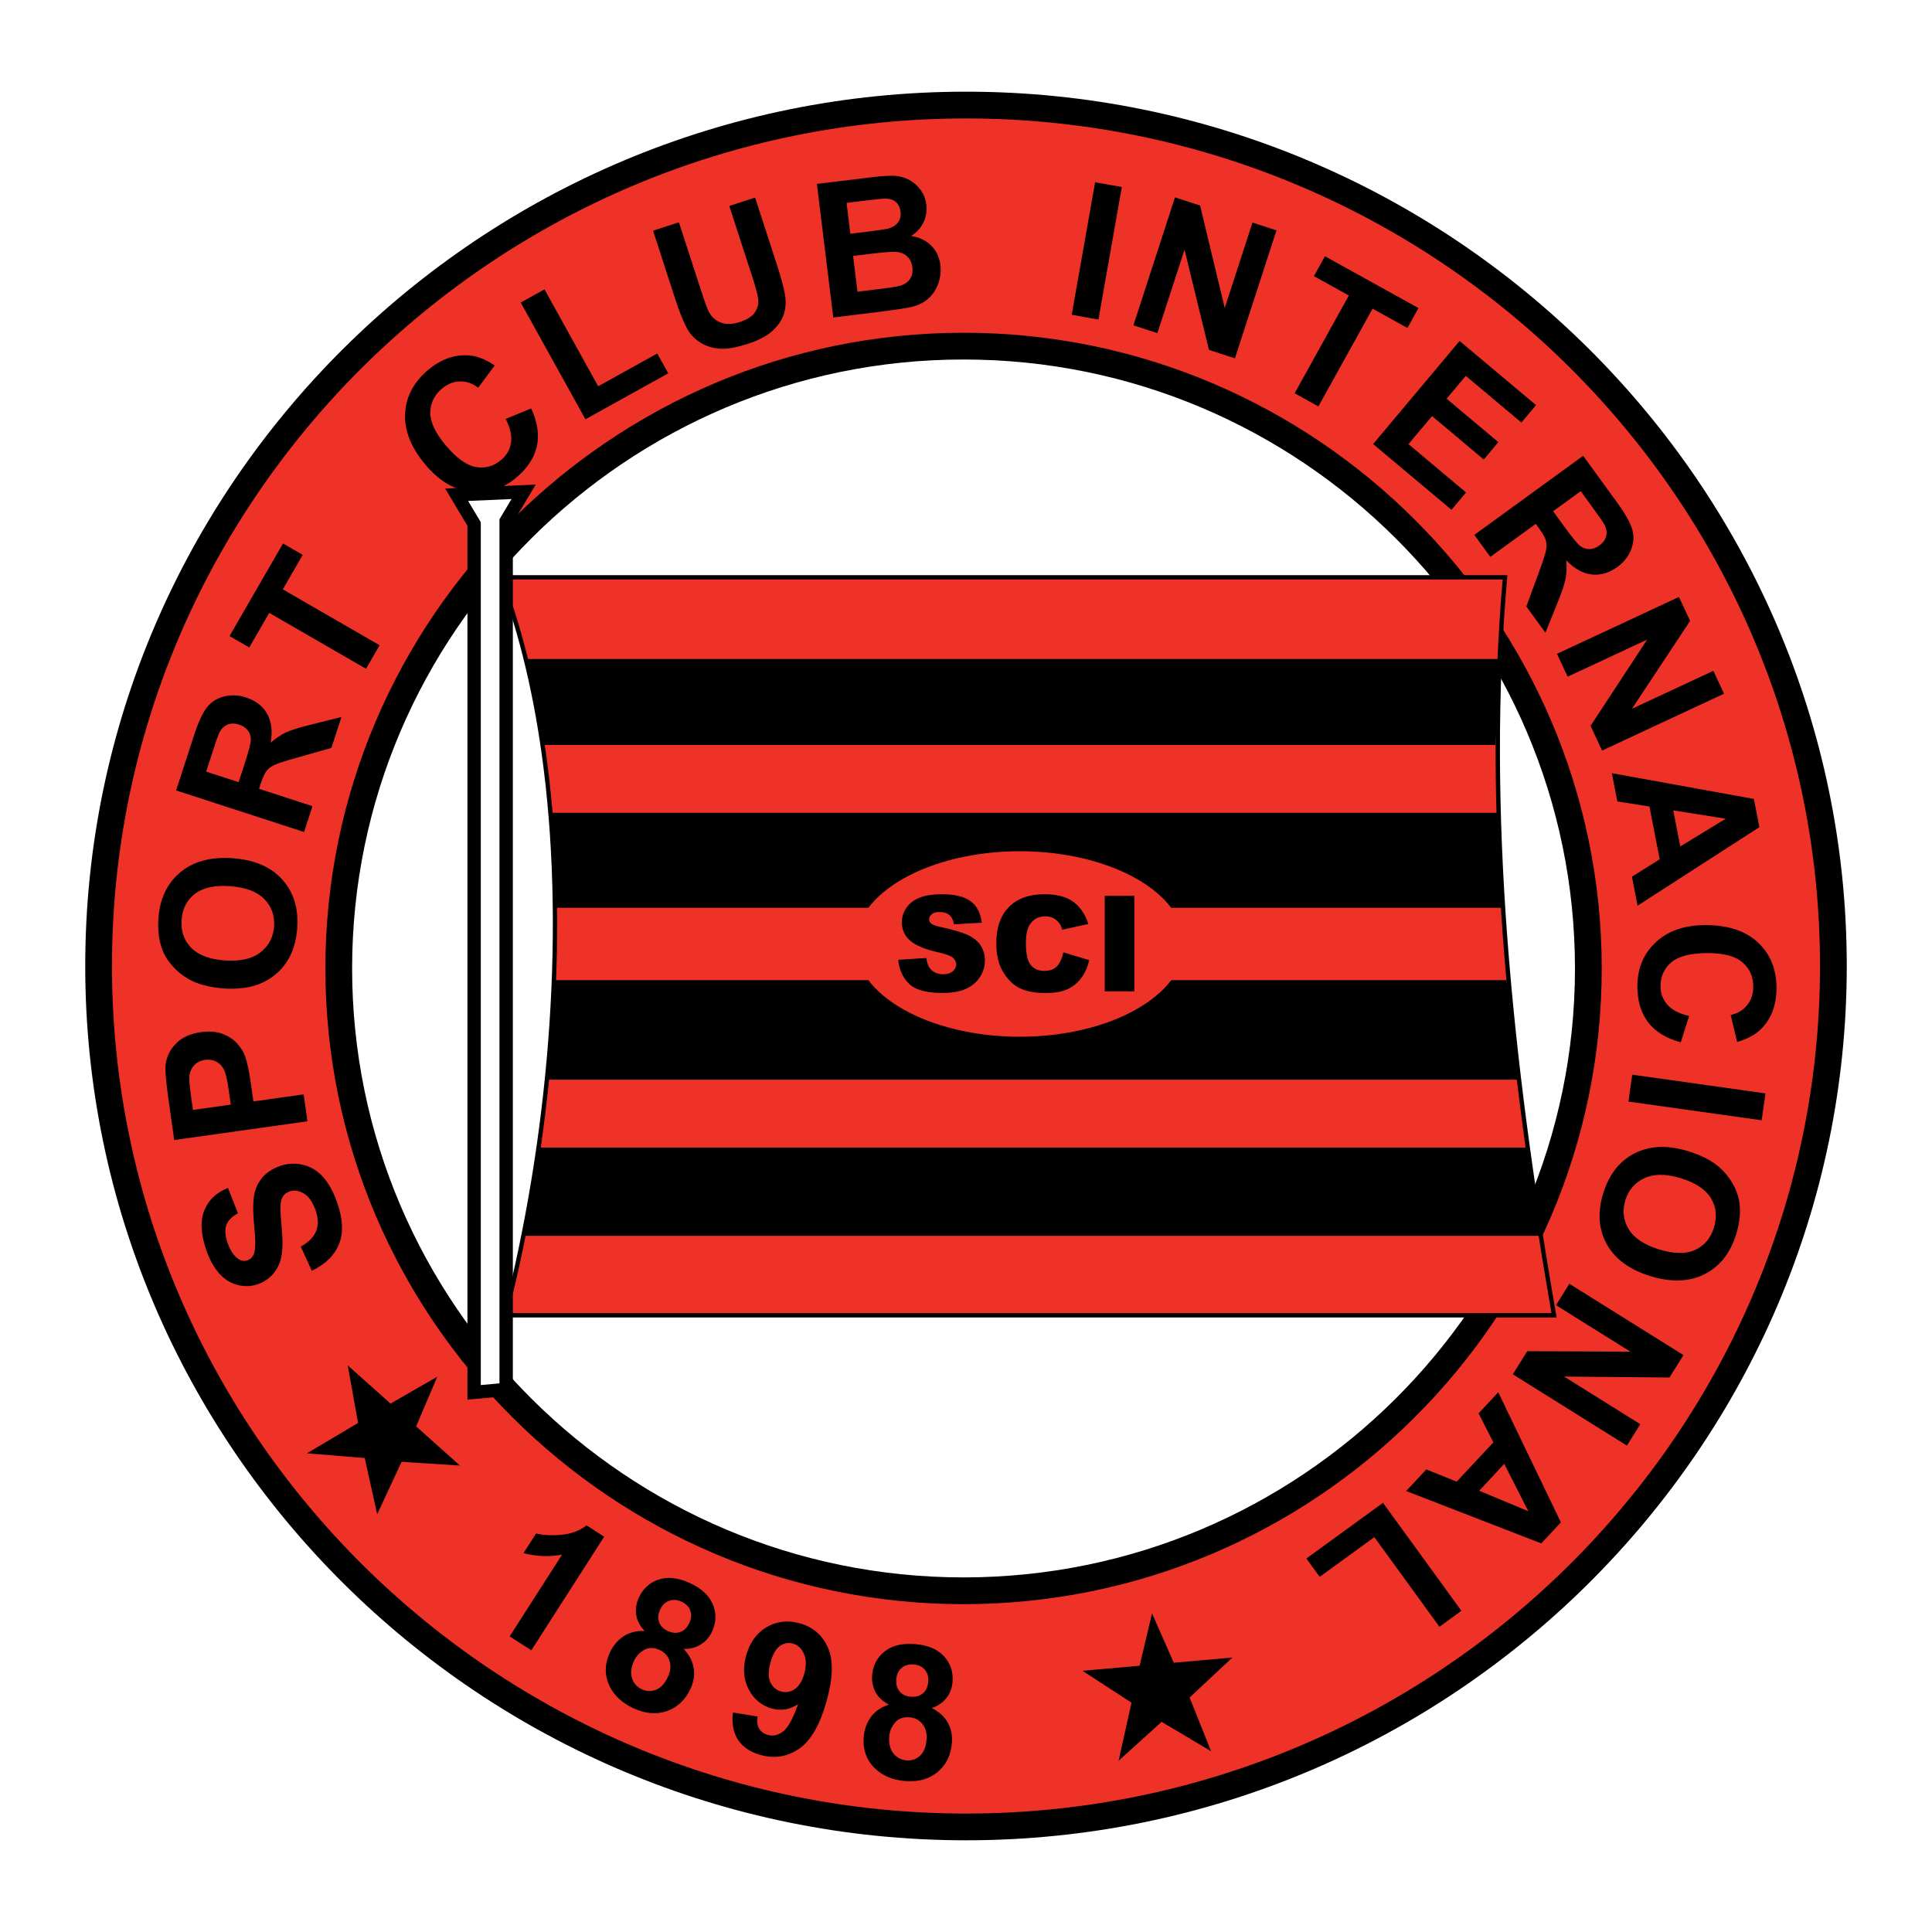
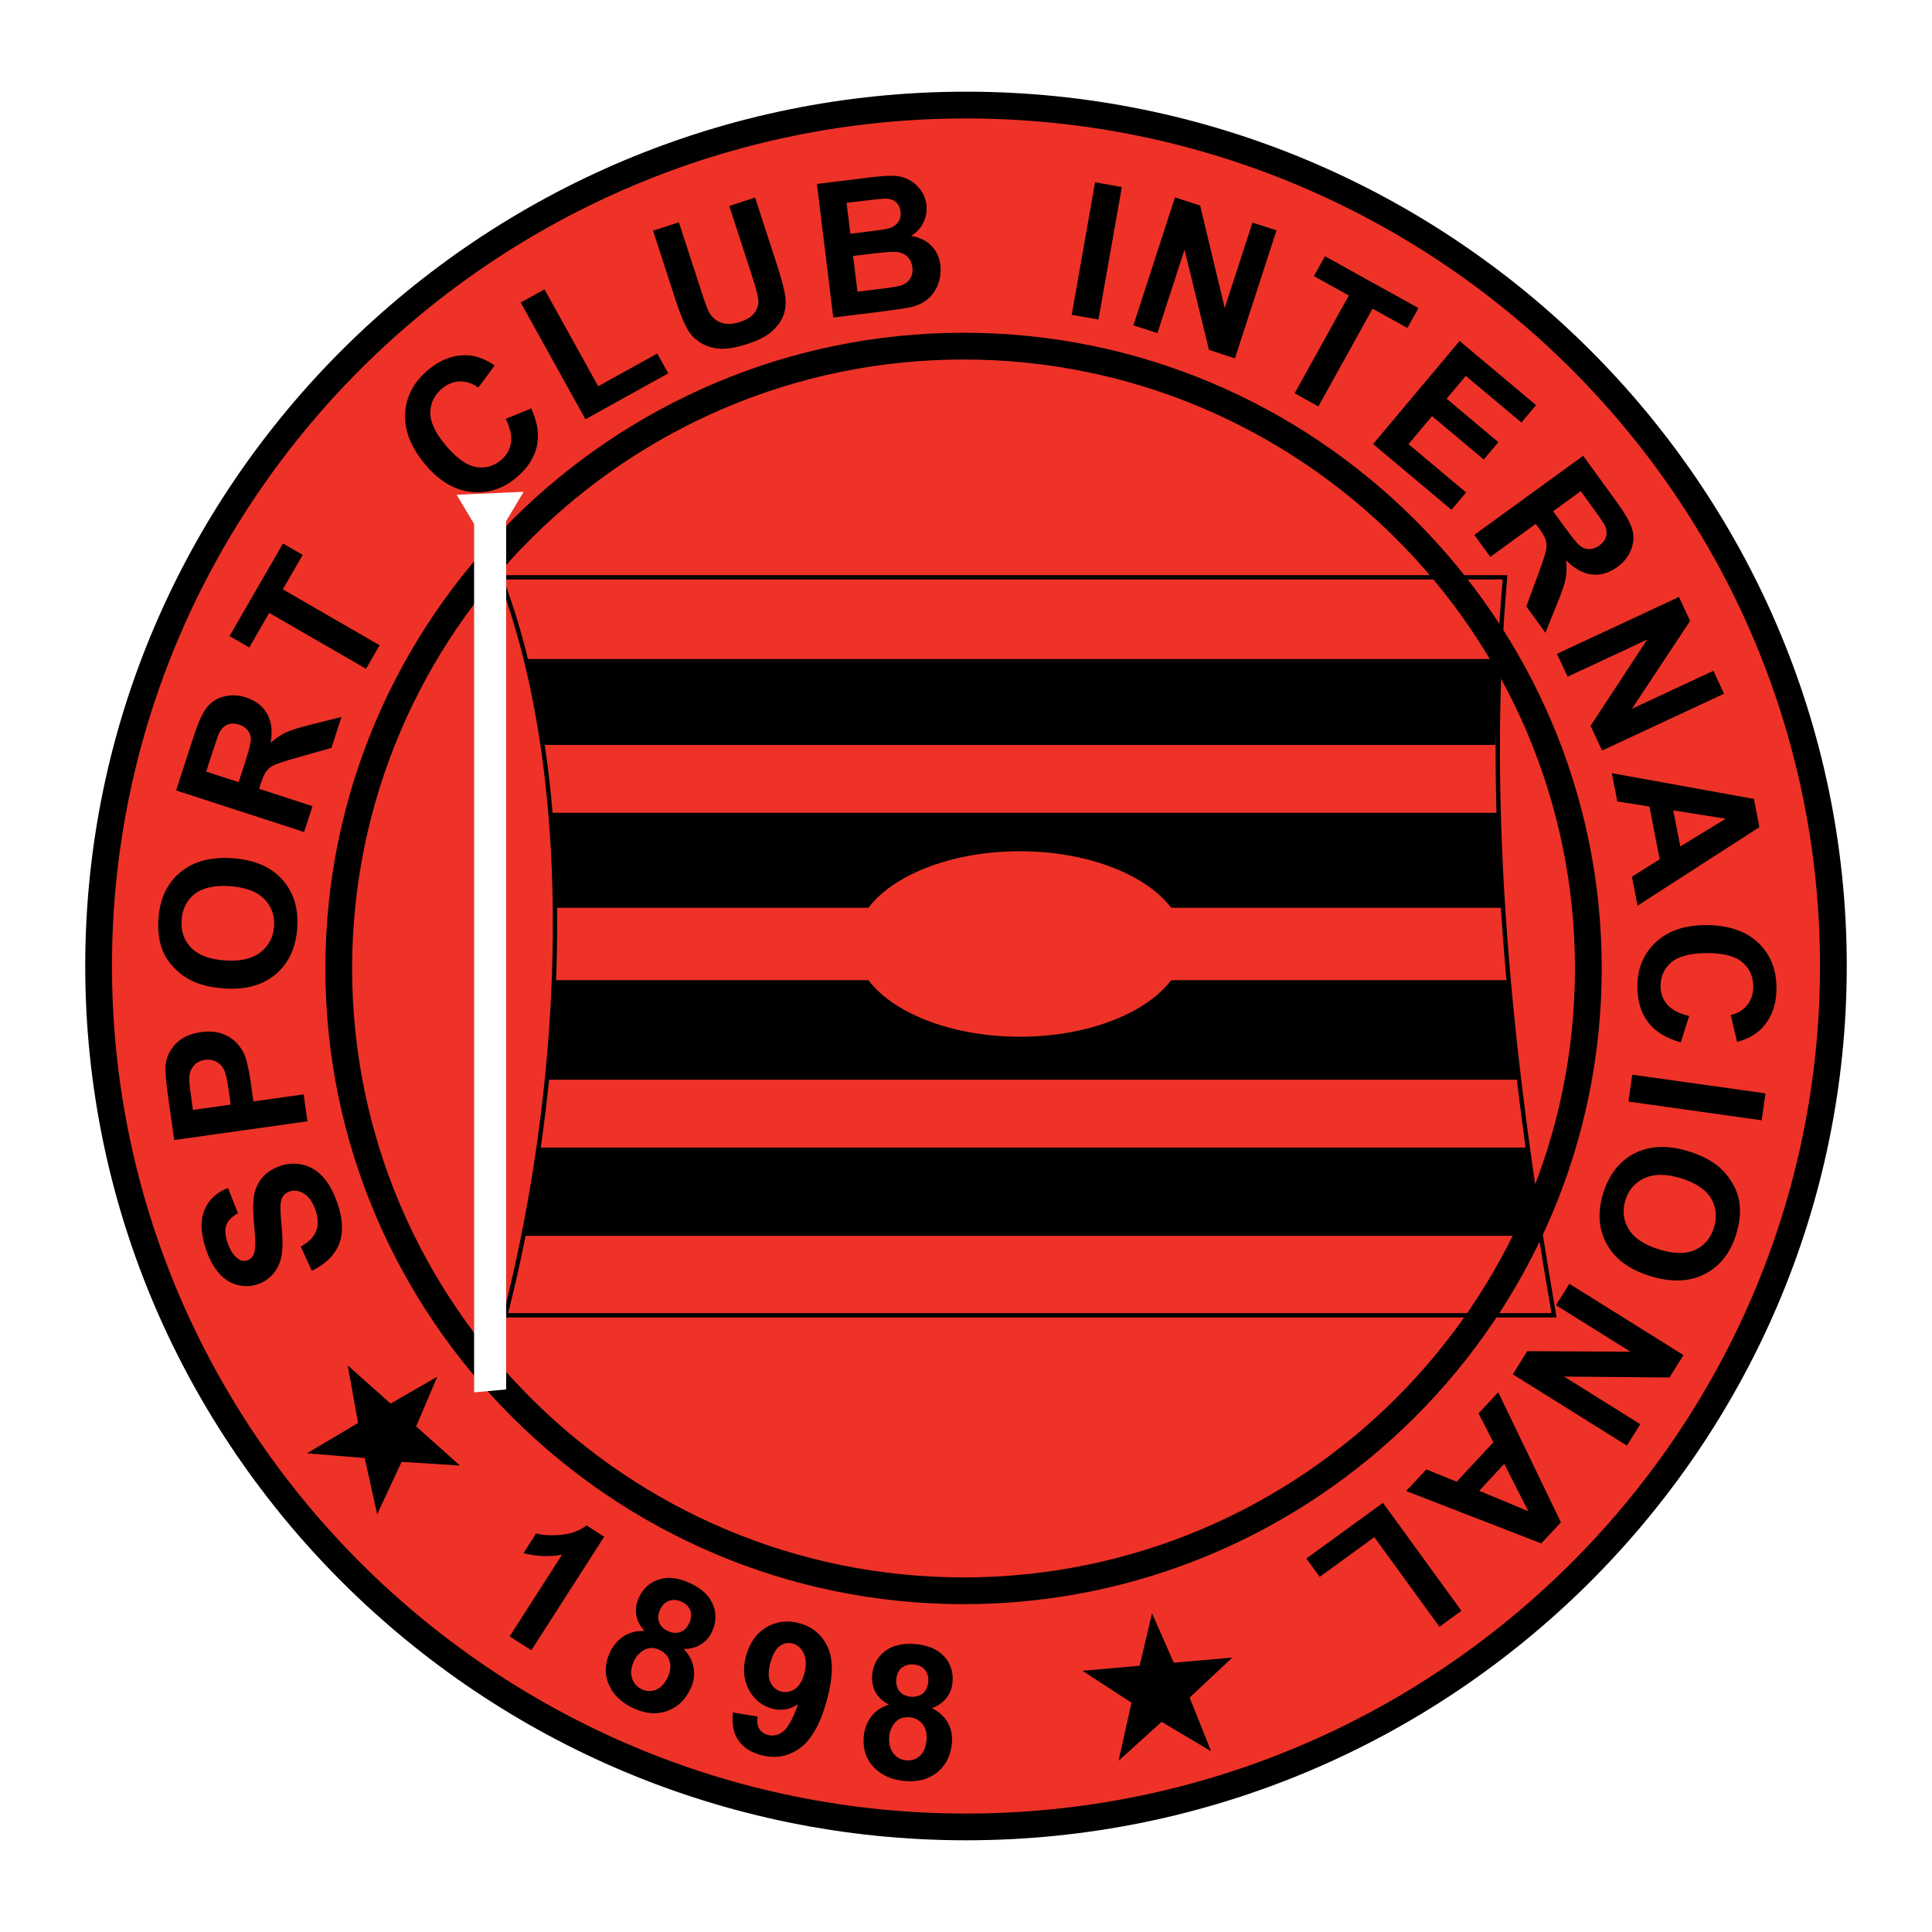
<svg xmlns="http://www.w3.org/2000/svg" version="1.0" id="Layer_1" x="0px" y="0px" width="192.756px" height="192.756px" viewBox="0 0 192.756 192.756" enable-background="new 0 0 192.756 192.756" xml:space="preserve">
  <g>
    <polygon fill-rule="evenodd" clip-rule="evenodd" fill="#FFFFFF" points="0,0 192.756,0 192.756,192.756 0,192.756 0,0  " />
    <path fill-rule="evenodd" clip-rule="evenodd" fill="#EE3228" d="M96.378,10.482c47.664,0,86.539,38.586,86.539,85.896   s-38.875,85.896-86.539,85.896s-86.54-38.586-86.54-85.896S48.714,10.482,96.378,10.482L96.378,10.482z" />
    <path d="M96.378,9.147L96.378,9.147c24.195,0,46.163,9.797,62.083,25.598c15.92,15.802,25.791,37.61,25.791,61.631v0.001v0   c0,24.022-9.871,45.829-25.792,61.631c-15.92,15.803-37.887,25.598-62.081,25.598h-0.001h0c-24.195,0-46.162-9.797-62.082-25.598   C18.375,142.207,8.504,120.4,8.504,96.379v-0.001v-0.001c0-24.021,9.871-45.829,25.792-61.632   C50.216,18.944,72.182,9.148,96.376,9.147H96.378L96.378,9.147z M96.378,11.817L96.378,11.817h-0.002   c-23.468,0-44.77,9.497-60.204,24.815c-15.432,15.317-25,36.457-25,59.745v0.001v0.001c0,23.287,9.568,44.427,25,59.744   c15.434,15.318,36.736,24.814,60.205,24.816h0h0.001c23.468-0.002,44.77-9.498,60.204-24.816c15.433-15.316,25-36.457,25-59.745v0   v-0.001c0-23.288-9.567-44.427-24.999-59.744C141.15,21.314,119.848,11.817,96.378,11.817L96.378,11.817z" />
-     <path fill-rule="evenodd" clip-rule="evenodd" fill="#FFFFFF" d="M96.134,34.533c34.334,0,62.338,27.892,62.338,62.09   c0,34.199-28.004,62.09-62.338,62.09c-34.334,0-62.338-27.891-62.338-62.09C33.796,62.425,61.799,34.533,96.134,34.533   L96.134,34.533z" />
    <path d="M96.134,33.198L96.134,33.198c17.531,0,33.448,7.123,44.982,18.612c11.537,11.491,18.689,27.347,18.689,44.812v0.001v0   c0,17.464-7.152,33.322-18.689,44.812c-11.534,11.49-27.451,18.611-44.981,18.613h-0.001h0   c-17.531-0.002-33.448-7.123-44.982-18.613c-11.537-11.49-18.689-27.348-18.689-44.811v-0.001v0   c0-17.465,7.153-33.322,18.69-44.812c11.535-11.489,27.451-18.611,44.981-18.612H96.134L96.134,33.198z M96.135,35.868   L96.135,35.868h-0.002c-16.802,0-32.054,6.823-43.104,17.83C41.98,64.701,35.131,79.89,35.131,96.623v0v0.001   c0,16.733,6.849,31.92,17.896,42.924c11.05,11.006,26.303,17.83,43.106,17.83h0h0.001c16.802,0,32.054-6.824,43.104-17.83   c11.048-11.004,17.897-26.191,17.897-42.925v0v-0.001c0-16.732-6.85-31.92-17.896-42.924   C128.189,42.691,112.938,35.868,96.135,35.868L96.135,35.868z" />
-     <path fill-rule="evenodd" clip-rule="evenodd" fill="#EE3228" d="M49.93,57.602c7.743,20.369,6.602,49.656,0.489,73.625h104.629   c-4.482-25.688-6.928-50.557-4.889-73.625H49.93L49.93,57.602z" />
    <path d="M49.732,57.688L49.732,57.688l-0.004-0.01l-0.112-0.293h0.314h100.23l0.236,0l-0.021,0.234   c-1.019,11.523-0.917,23.496-0.001,35.795c0.917,12.309,2.647,24.942,4.887,37.774l0.044,0.254h-0.257H50.419h-0.278l0.069-0.27   c4.394-17.232,6.216-37.213,4.008-54.639c-0.429-3.384-1.01-6.675-1.755-9.833C51.719,63.548,50.812,60.531,49.732,57.688   L49.732,57.688z M50.243,57.818c1.04,2.779,1.917,5.719,2.641,8.786c0.747,3.166,1.331,6.472,1.762,9.876   c2.204,17.393,0.407,37.314-3.949,54.529h104.095c-2.222-12.768-3.938-25.33-4.85-37.562c-0.911-12.24-1.018-24.157-0.02-35.63   H50.243L50.243,57.818z" />
    <polygon fill-rule="evenodd" clip-rule="evenodd" points="55.211,97.793 150.305,97.793 151.429,107.723 54.537,107.723    55.211,97.793  " />
    <polygon fill-rule="evenodd" clip-rule="evenodd" points="54.987,81.093 149.63,81.093 149.854,90.571 55.211,90.571    54.987,81.093  " />
    <polygon fill-rule="evenodd" clip-rule="evenodd" points="52.514,65.746 54.312,74.322 149.181,74.322 149.854,65.746    52.514,65.746  " />
    <polygon fill-rule="evenodd" clip-rule="evenodd" points="53.638,114.494 52.289,123.295 153.677,123.295 152.328,114.494    53.638,114.494  " />
    <path fill-rule="evenodd" clip-rule="evenodd" fill="#EE3228" d="M101.746,84.929c9.039,0,16.411,4.157,16.411,9.253   c0,5.097-7.372,9.253-16.411,9.253c-9.039,0-16.411-4.156-16.411-9.253C85.335,89.086,92.708,84.929,101.746,84.929L101.746,84.929   z" />
-     <path fill-rule="evenodd" clip-rule="evenodd" d="M89.619,95.755l2.8-0.175c0.061,0.455,0.185,0.803,0.37,1.042   c0.303,0.384,0.737,0.577,1.301,0.577c0.42,0,0.746-0.098,0.972-0.295c0.227-0.197,0.34-0.425,0.34-0.685   c0-0.247-0.108-0.471-0.325-0.664c-0.216-0.194-0.719-0.379-1.508-0.552c-1.291-0.291-2.212-0.676-2.762-1.157   c-0.554-0.481-0.832-1.095-0.832-1.84c0-0.49,0.142-0.954,0.425-1.387c0.284-0.436,0.711-0.779,1.28-1.028   c0.571-0.249,1.353-0.374,2.344-0.374c1.218,0,2.148,0.227,2.787,0.678c0.638,0.453,1.019,1.174,1.14,2.162l-2.775,0.163   c-0.072-0.429-0.23-0.742-0.465-0.936c-0.235-0.194-0.564-0.292-0.979-0.292c-0.343,0-0.601,0.072-0.773,0.218   S92.7,91.531,92.7,91.739c0,0.152,0.073,0.289,0.214,0.41c0.138,0.125,0.469,0.244,0.988,0.351c1.287,0.276,2.208,0.557,2.766,0.84   s0.963,0.638,1.216,1.057c0.252,0.42,0.38,0.893,0.38,1.411c0,0.611-0.169,1.175-0.506,1.689c-0.338,0.516-0.812,0.908-1.417,1.174   c-0.606,0.266-1.373,0.4-2.295,0.4c-1.621,0-2.746-0.314-3.368-0.936c-0.623-0.623-0.977-1.417-1.06-2.379L89.619,95.755   L89.619,95.755z M106.093,95.015l2.579,0.78c-0.173,0.723-0.446,1.33-0.818,1.814s-0.835,0.854-1.388,1.1   c-0.553,0.244-1.257,0.369-2.109,0.369c-1.034,0-1.882-0.15-2.538-0.451c-0.657-0.301-1.225-0.832-1.7-1.59   c-0.478-0.757-0.716-1.729-0.716-2.913c0-1.578,0.42-2.79,1.258-3.636c0.839-0.848,2.027-1.271,3.56-1.271   c1.2,0,2.145,0.244,2.829,0.729c0.688,0.484,1.199,1.231,1.533,2.236l-2.602,0.578c-0.09-0.291-0.186-0.503-0.285-0.636   c-0.165-0.225-0.367-0.4-0.604-0.521c-0.239-0.121-0.508-0.182-0.801-0.182c-0.667,0-1.179,0.27-1.535,0.806   c-0.268,0.398-0.403,1.025-0.403,1.878c0,1.057,0.161,1.783,0.481,2.174c0.322,0.391,0.773,0.588,1.353,0.588   c0.564,0,0.991-0.159,1.278-0.475c0.287-0.314,0.498-0.776,0.626-1.378H106.093L106.093,95.015z M110.22,89.378l2.951,0.001v9.53   h-2.951V89.378L110.22,89.378z" />
    <polygon fill-rule="evenodd" clip-rule="evenodd" fill="#FFFFFF" points="45.559,49.361 52.242,49.069 50.499,51.986    50.499,138.625 47.302,138.916 47.302,52.278 45.559,49.361  " />
-     <path d="M45.53,48.693l6.683-0.292l1.235-0.054l-0.635,1.062l-1.647,2.756v86.459v0.607l-0.607,0.055l-3.196,0.291l-0.727,0.066   v-0.729V52.458l-1.647-2.755l-0.574-0.96L45.53,48.693L45.53,48.693z M51.036,49.79l-4.333,0.189l1.17,1.957l0.096,0.162v0.18   v85.91l1.862-0.17V51.986v-0.18l0.097-0.162L51.036,49.79L51.036,49.79z" />
    <path fill-rule="evenodd" clip-rule="evenodd" d="M31.109,126.785l-1.098-2.41c0.785-0.438,1.294-0.955,1.529-1.547   c0.234-0.594,0.218-1.283-0.05-2.062c-0.284-0.824-0.673-1.387-1.165-1.684c-0.495-0.299-0.977-0.367-1.444-0.207   c-0.299,0.104-0.525,0.279-0.675,0.527c-0.149,0.246-0.227,0.621-0.233,1.113c0.002,0.334,0.051,1.082,0.154,2.242   c0.131,1.49,0.044,2.602-0.261,3.324c-0.43,1.02-1.148,1.701-2.153,2.047c-0.645,0.223-1.314,0.246-2.002,0.076   c-0.688-0.172-1.302-0.555-1.831-1.143c-0.532-0.588-0.967-1.371-1.303-2.348c-0.548-1.592-0.612-2.912-0.192-3.955   c0.421-1.045,1.211-1.791,2.363-2.234l0.993,2.525c-0.612,0.334-1,0.732-1.162,1.189c-0.162,0.459-0.118,1.051,0.13,1.771   c0.256,0.744,0.612,1.277,1.061,1.592c0.289,0.205,0.601,0.248,0.928,0.137c0.299-0.104,0.513-0.32,0.637-0.646   c0.161-0.418,0.174-1.301,0.038-2.646c-0.134-1.35-0.146-2.379-0.038-3.082c0.108-0.705,0.379-1.324,0.807-1.848   s1.047-0.928,1.849-1.203c0.726-0.25,1.478-0.283,2.25-0.098c0.775,0.188,1.445,0.598,2.007,1.229   c0.563,0.631,1.035,1.502,1.415,2.604c0.552,1.604,0.605,2.963,0.159,4.078s-1.349,2.004-2.711,2.658H31.109L31.109,126.785z    M30.673,111.871l-13.292,1.869l-0.605-4.309c-0.229-1.633-0.311-2.705-0.249-3.221c0.092-0.789,0.438-1.49,1.032-2.094   c0.594-0.607,1.424-0.988,2.481-1.137c0.815-0.115,1.524-0.061,2.121,0.154c0.596,0.217,1.089,0.535,1.469,0.945   c0.38,0.412,0.658,0.848,0.825,1.305c0.216,0.621,0.411,1.541,0.582,2.758l0.246,1.75l5.014-0.705L30.673,111.871L30.673,111.871z    M19.25,110.738l3.773-0.529l-0.207-1.469c-0.148-1.057-0.317-1.754-0.505-2.092c-0.19-0.338-0.45-0.588-0.772-0.748   c-0.323-0.162-0.685-0.215-1.076-0.16c-0.482,0.068-0.863,0.268-1.137,0.594c-0.273,0.328-0.423,0.719-0.439,1.164   c-0.013,0.326,0.047,0.977,0.183,1.945L19.25,110.738L19.25,110.738z M22.357,98.617c-1.361-0.094-2.494-0.379-3.392-0.852   c-0.659-0.352-1.245-0.813-1.748-1.376c-0.505-0.562-0.868-1.169-1.084-1.815c-0.294-0.858-0.404-1.836-0.328-2.925   c0.138-1.971,0.861-3.508,2.167-4.606c1.308-1.098,3.053-1.572,5.231-1.419c2.161,0.151,3.812,0.858,4.95,2.118   c1.138,1.259,1.64,2.875,1.503,4.841c-0.14,1.991-0.858,3.533-2.153,4.623C26.205,98.297,24.489,98.768,22.357,98.617   L22.357,98.617z M22.459,95.823c1.517,0.106,2.693-0.161,3.525-0.806c0.832-0.646,1.285-1.51,1.361-2.587   c0.075-1.077-0.251-1.989-0.979-2.733c-0.729-0.745-1.872-1.174-3.423-1.283c-1.534-0.107-2.705,0.15-3.505,0.769   c-0.8,0.618-1.243,1.488-1.321,2.601c-0.078,1.114,0.241,2.042,0.957,2.776c0.715,0.735,1.846,1.158,3.387,1.266L22.459,95.823   L22.459,95.823z M30.338,83.009l-12.767-4.147l1.764-5.427c0.443-1.362,0.882-2.319,1.309-2.861   c0.43-0.542,1.001-0.905,1.706-1.085c0.707-0.181,1.44-0.149,2.193,0.095c0.959,0.312,1.66,0.852,2.101,1.616   c0.441,0.766,0.561,1.737,0.359,2.909c0.505-0.45,1.013-0.798,1.52-1.032c0.507-0.236,1.359-0.501,2.55-0.793l2.996-0.75   l-1.003,3.084l-3.381,0.96c-1.207,0.338-1.982,0.588-2.319,0.748c-0.338,0.159-0.601,0.36-0.784,0.601   c-0.185,0.243-0.374,0.66-0.566,1.253L25.846,78.7l5.33,1.732L30.338,83.009L30.338,83.009z M23.806,78.037l0.623-1.906   c0.401-1.235,0.599-2.026,0.597-2.366c-0.004-0.342-0.106-0.644-0.306-0.898c-0.198-0.257-0.492-0.45-0.874-0.574   c-0.429-0.14-0.814-0.137-1.152,0.004c-0.339,0.144-0.611,0.414-0.816,0.808c-0.096,0.2-0.316,0.825-0.656,1.868l-0.653,2.012   L23.806,78.037L23.806,78.037z M36.519,66.725l-9.658-5.578l-1.992,3.45l-1.967-1.136l5.334-9.238l1.967,1.136l-1.987,3.441   l9.658,5.577L36.519,66.725L36.519,66.725z M50.449,41.797l2.55-1.048c0.633,1.38,0.82,2.646,0.559,3.791   c-0.259,1.146-0.943,2.184-2.047,3.11c-1.366,1.146-2.881,1.623-4.541,1.427c-1.662-0.196-3.174-1.104-4.53-2.72   c-1.436-1.711-2.11-3.413-2.021-5.101c0.091-1.689,0.856-3.139,2.295-4.346c1.259-1.056,2.593-1.542,4.002-1.459   c0.836,0.049,1.718,0.388,2.64,1.013l-1.644,2.215c-0.567-0.431-1.177-0.638-1.82-0.624c-0.643,0.015-1.243,0.254-1.794,0.717   c-0.762,0.639-1.151,1.433-1.168,2.376c-0.015,0.945,0.491,2.034,1.519,3.258c1.09,1.299,2.103,2.03,3.032,2.188   c0.93,0.162,1.772-0.074,2.519-0.701c0.553-0.464,0.882-1.039,0.983-1.722c0.104-0.684-0.073-1.478-0.532-2.375L50.449,41.797   L50.449,41.797z M58.408,41.83l-6.454-11.646l2.37-1.313l5.357,9.667l5.895-3.267l1.096,1.978L58.408,41.83L58.408,41.83z    M65.157,23.016l2.578-0.835l2.246,6.915c0.356,1.096,0.62,1.8,0.791,2.103c0.278,0.486,0.68,0.822,1.197,1.002   c0.518,0.181,1.139,0.155,1.857-0.078c0.73-0.237,1.233-0.567,1.506-0.986s0.381-0.861,0.314-1.319   c-0.067-0.459-0.262-1.195-0.591-2.206l-2.294-7.064l2.577-0.836l2.178,6.707c0.498,1.532,0.78,2.639,0.846,3.314   c0.066,0.678-0.017,1.297-0.249,1.854c-0.234,0.558-0.624,1.068-1.167,1.529c-0.542,0.461-1.32,0.857-2.33,1.185   c-1.219,0.396-2.189,0.555-2.909,0.479c-0.722-0.076-1.339-0.28-1.852-0.61c-0.512-0.331-0.907-0.728-1.183-1.182   c-0.404-0.678-0.841-1.73-1.305-3.158L65.157,23.016L65.157,23.016z M81.502,18.351l5.326-0.651   c1.055-0.129,1.846-0.183,2.375-0.159c0.528,0.024,1.015,0.153,1.458,0.381c0.443,0.228,0.833,0.558,1.16,0.987   c0.328,0.431,0.529,0.935,0.6,1.51c0.076,0.624-0.022,1.218-0.293,1.779c-0.272,0.561-0.681,1.009-1.225,1.341   c0.839,0.135,1.513,0.463,2.018,0.978c0.505,0.518,0.808,1.16,0.902,1.929c0.074,0.605,0.007,1.214-0.204,1.82   c-0.211,0.605-0.541,1.112-0.986,1.513c-0.446,0.403-1.022,0.69-1.729,0.855c-0.441,0.103-1.521,0.268-3.232,0.488l-4.537,0.556   L81.502,18.351L81.502,18.351z M84.463,20.239l0.378,3.083l1.763-0.216c1.047-0.129,1.698-0.226,1.949-0.286   c0.453-0.109,0.796-0.316,1.025-0.609c0.231-0.296,0.321-0.66,0.269-1.091c-0.05-0.411-0.206-0.733-0.461-0.962   c-0.259-0.229-0.617-0.344-1.073-0.342c-0.27,0.003-1.039,0.081-2.303,0.236L84.463,20.239L84.463,20.239z M85.113,25.538   l0.438,3.565l2.489-0.306c0.97-0.119,1.583-0.224,1.835-0.309c0.39-0.122,0.695-0.338,0.912-0.649   c0.217-0.312,0.296-0.707,0.239-1.178c-0.049-0.399-0.188-0.729-0.416-0.983c-0.228-0.254-0.533-0.425-0.914-0.506   c-0.383-0.081-1.187-0.048-2.411,0.102L85.113,25.538L85.113,25.538z M106.925,31.406l2.333-13.219l2.668,0.471l-2.332,13.219   L106.925,31.406L106.925,31.406z M113.08,32.458l4.148-12.767l2.508,0.815l2.454,10.224l2.771-8.525l2.396,0.779l-4.148,12.766   l-2.589-0.841l-2.44-9.997l-2.706,8.324L113.08,32.458L113.08,32.458z M129.167,39.236l5.407-9.754l-3.484-1.932l1.102-1.986   l9.329,5.172l-1.101,1.986l-3.476-1.927l-5.408,9.753L129.167,39.236L129.167,39.236z M136.997,44.301l8.628-10.283l7.626,6.4   l-1.46,1.739l-5.549-4.657l-1.912,2.279l5.162,4.333l-1.455,1.734l-5.163-4.333l-2.348,2.798l5.744,4.821l-1.453,1.732   L136.997,44.301L136.997,44.301z M147.095,53.366l10.859-7.891l3.354,4.617c0.842,1.159,1.357,2.076,1.545,2.741   c0.186,0.666,0.144,1.341-0.124,2.018c-0.27,0.678-0.726,1.253-1.366,1.718c-0.816,0.593-1.665,0.842-2.542,0.75   c-0.878-0.094-1.734-0.568-2.564-1.42c0.068,0.673,0.051,1.288-0.058,1.836c-0.107,0.548-0.394,1.395-0.857,2.53l-1.153,2.865   l-1.906-2.624l1.21-3.301c0.437-1.175,0.689-1.949,0.758-2.315c0.07-0.368,0.062-0.698-0.024-0.988   c-0.088-0.292-0.314-0.69-0.682-1.195l-0.321-0.443l-4.535,3.294L147.095,53.366L147.095,53.366z M154.957,51.004l1.177,1.624   c0.763,1.051,1.286,1.676,1.562,1.874c0.279,0.198,0.583,0.293,0.906,0.282c0.324-0.01,0.652-0.134,0.978-0.37   c0.364-0.265,0.589-0.579,0.674-0.935c0.082-0.358,0.024-0.737-0.175-1.135c-0.105-0.195-0.48-0.741-1.125-1.629l-1.243-1.711   L154.957,51.004L154.957,51.004z M155.342,65.23l12.166-5.671l1.113,2.389l-5.803,8.768l8.125-3.788l1.064,2.284l-12.167,5.672   l-1.149-2.467l5.646-8.604l-7.933,3.699L155.342,65.23L155.342,65.23z M163.38,90.361l-0.562-2.894l2.77-1.732l-1.024-5.27   l-3.203-0.504l-0.549-2.822l14.175,2.571l0.547,2.815L163.38,90.361L163.38,90.361z M167.643,84.449l4.536-2.765l-5.237-0.832   L167.643,84.449L167.643,84.449z M168.527,101.365l-0.836,2.627c-1.465-0.402-2.555-1.074-3.263-2.01   c-0.712-0.936-1.067-2.127-1.067-3.566c0-1.783,0.609-3.25,1.825-4.396c1.219-1.147,2.886-1.723,4.996-1.722   c2.233,0,3.971,0.578,5.206,1.73c1.235,1.155,1.854,2.673,1.854,4.551c0,1.643-0.485,2.979-1.456,4.004   c-0.574,0.609-1.4,1.066-2.473,1.371l-0.641-2.682c0.694-0.16,1.245-0.492,1.647-0.994s0.604-1.117,0.604-1.836   c0-0.994-0.358-1.802-1.069-2.421c-0.714-0.619-1.874-0.931-3.473-0.931c-1.695,0-2.907,0.307-3.626,0.916   c-0.721,0.609-1.082,1.406-1.082,2.38c0,0.721,0.229,1.344,0.688,1.859c0.458,0.52,1.179,0.895,2.161,1.119H168.527   L168.527,101.365z M162.849,107.219l13.292,1.869l-0.377,2.684l-13.293-1.869L162.849,107.219L162.849,107.219z M168.412,114.85   c1.305,0.4,2.345,0.932,3.112,1.594c0.563,0.492,1.03,1.072,1.394,1.734c0.366,0.662,0.583,1.336,0.648,2.012   c0.094,0.904-0.02,1.881-0.338,2.924c-0.578,1.891-1.629,3.225-3.148,4.002c-1.521,0.775-3.328,0.844-5.416,0.205   c-2.071-0.633-3.521-1.693-4.347-3.176c-0.825-1.484-0.951-3.17-0.375-5.057c0.584-1.908,1.631-3.248,3.139-4.018   C164.591,114.299,166.368,114.225,168.412,114.85L168.412,114.85z M167.684,117.549c-1.455-0.443-2.661-0.447-3.616-0.006   c-0.956,0.441-1.593,1.182-1.908,2.213c-0.315,1.033-0.202,1.996,0.339,2.885c0.543,0.889,1.56,1.564,3.046,2.02   c1.471,0.449,2.669,0.461,3.589,0.039c0.919-0.422,1.545-1.17,1.871-2.238c0.327-1.066,0.226-2.043-0.307-2.92   c-0.532-0.875-1.539-1.543-3.016-1.994L167.684,117.549L167.684,117.549z M156.577,128.084l11.383,7.113l-1.397,2.236   l-10.514-0.092l7.602,4.752l-1.335,2.137l-11.383-7.115l1.442-2.307l10.29,0.049l-7.422-4.639L156.577,128.084L156.577,128.084z    M140.293,148.76l2.011-2.156l3.028,1.223l3.662-3.926l-1.476-2.889l1.962-2.104l6.251,12.979l-1.956,2.098L140.293,148.76   L140.293,148.76z M147.581,148.734l4.903,2.043l-2.405-4.727L147.581,148.734L147.581,148.734z M137.981,149.939l7.824,10.771   l-2.191,1.594l-6.496-8.943l-5.452,3.961l-1.329-1.83L137.981,149.939L137.981,149.939z" />
    <path fill-rule="evenodd" clip-rule="evenodd" d="M53.014,164.65l-2.165-1.387l5.226-8.154c-1.264,0.234-2.547,0.184-3.847-0.15   l1.259-1.965c0.682,0.178,1.524,0.221,2.513,0.131c0.993-0.092,1.836-0.404,2.521-0.936l1.757,1.127L53.014,164.65L53.014,164.65z    M64.307,162.717c-0.489-0.529-0.767-1.084-0.836-1.654c-0.07-0.572,0.018-1.125,0.262-1.658c0.416-0.906,1.081-1.514,1.985-1.814   c0.906-0.301,1.945-0.186,3.113,0.352c1.158,0.531,1.92,1.242,2.29,2.127c0.368,0.887,0.343,1.787-0.073,2.695   c-0.259,0.562-0.638,1.002-1.133,1.307s-1.065,0.453-1.705,0.441c0.552,0.58,0.885,1.215,0.998,1.895   c0.113,0.684,0.013,1.365-0.3,2.047c-0.516,1.123-1.295,1.875-2.336,2.248c-1.04,0.375-2.158,0.287-3.349-0.258   c-1.107-0.51-1.898-1.225-2.367-2.145c-0.556-1.086-0.557-2.23-0.009-3.426c0.303-0.658,0.745-1.188,1.322-1.588   c0.58-0.4,1.293-0.592,2.134-0.566L64.307,162.717L64.307,162.717z M65.868,160.584c-0.214,0.465-0.249,0.893-0.106,1.271   c0.142,0.381,0.434,0.674,0.871,0.875c0.442,0.203,0.86,0.234,1.246,0.094c0.386-0.139,0.688-0.445,0.901-0.91   c0.201-0.438,0.229-0.852,0.088-1.232c-0.142-0.383-0.43-0.676-0.863-0.875c-0.446-0.205-0.866-0.236-1.255-0.092   c-0.388,0.143-0.683,0.434-0.883,0.871L65.868,160.584L65.868,160.584z M63.257,165.705c-0.295,0.645-0.364,1.221-0.199,1.73   c0.164,0.514,0.496,0.883,0.988,1.109c0.48,0.221,0.959,0.23,1.434,0.029c0.474-0.199,0.862-0.627,1.162-1.281   c0.262-0.572,0.313-1.105,0.151-1.598c-0.162-0.492-0.493-0.854-0.985-1.08c-0.57-0.262-1.087-0.262-1.546,0.004   c-0.46,0.264-0.797,0.627-1.008,1.088L63.257,165.705L63.257,165.705z M73.121,170.852l2.468,0.408   c-0.079,0.504-0.028,0.906,0.153,1.211c0.18,0.303,0.475,0.512,0.879,0.625c0.511,0.143,1.011,0.031,1.499-0.338   c0.49-0.367,0.993-1.281,1.508-2.732c-0.824,0.549-1.704,0.691-2.636,0.43c-1.016-0.285-1.783-0.924-2.3-1.914   c-0.516-0.99-0.6-2.113-0.249-3.369c0.367-1.309,1.053-2.256,2.054-2.84c1.003-0.582,2.108-0.705,3.31-0.369   c1.31,0.367,2.244,1.176,2.799,2.422c0.555,1.248,0.508,3.035-0.142,5.354c-0.661,2.357-1.576,3.939-2.744,4.738   c-1.167,0.799-2.454,1.004-3.856,0.609c-1.009-0.281-1.75-0.781-2.222-1.49s-0.647-1.627-0.524-2.744H73.121L73.121,170.852z    M80.236,167.012c0.224-0.799,0.213-1.469-0.029-2.01c-0.245-0.545-0.608-0.883-1.089-1.018c-0.456-0.129-0.89-0.053-1.291,0.221   c-0.402,0.277-0.722,0.826-0.952,1.648c-0.233,0.832-0.24,1.492-0.021,1.973c0.22,0.482,0.576,0.793,1.068,0.932   c0.476,0.133,0.93,0.057,1.36-0.225c0.43-0.283,0.75-0.793,0.954-1.52L80.236,167.012L80.236,167.012z M88.686,170.066   c-0.641-0.33-1.091-0.756-1.351-1.268c-0.262-0.516-0.369-1.064-0.322-1.648c0.082-0.994,0.498-1.793,1.245-2.383   c0.748-0.594,1.764-0.84,3.046-0.736c1.269,0.104,2.229,0.51,2.879,1.215c0.65,0.709,0.934,1.564,0.853,2.559   c-0.05,0.617-0.256,1.16-0.617,1.615c-0.361,0.457-0.846,0.791-1.451,0.998c0.718,0.357,1.247,0.838,1.586,1.439   c0.34,0.602,0.479,1.279,0.418,2.025c-0.101,1.232-0.576,2.205-1.425,2.912s-1.93,1.008-3.236,0.902   c-1.215-0.1-2.203-0.502-2.957-1.205c-0.894-0.83-1.287-1.906-1.18-3.217c0.059-0.723,0.293-1.371,0.699-1.945   c0.408-0.574,1.012-0.998,1.811-1.262L88.686,170.066L88.686,170.066z M89.423,167.527c-0.042,0.512,0.072,0.924,0.335,1.232   c0.264,0.309,0.638,0.484,1.118,0.523c0.485,0.039,0.888-0.074,1.204-0.338c0.314-0.264,0.494-0.654,0.535-1.164   c0.039-0.48-0.076-0.877-0.339-1.188c-0.264-0.311-0.636-0.488-1.11-0.527c-0.49-0.039-0.895,0.074-1.211,0.342   c-0.315,0.27-0.493,0.643-0.532,1.123V167.527L89.423,167.527z M88.722,173.234c-0.057,0.705,0.076,1.271,0.405,1.693   c0.329,0.426,0.768,0.66,1.307,0.705c0.527,0.043,0.98-0.113,1.357-0.463s0.595-0.885,0.653-1.604   c0.051-0.625-0.083-1.145-0.404-1.551c-0.32-0.406-0.755-0.635-1.294-0.678c-0.626-0.051-1.111,0.125-1.453,0.531   c-0.342,0.404-0.533,0.863-0.574,1.367L88.722,173.234L88.722,173.234z" />
    <polygon fill-rule="evenodd" clip-rule="evenodd" points="111.602,175.67 112.89,169.877 107.997,166.695 113.7,166.191    114.938,160.961 117.107,165.891 122.948,165.375 118.688,169.365 120.832,174.723 115.893,171.789 111.602,175.67  " />
    <polygon fill-rule="evenodd" clip-rule="evenodd" points="30.621,144.998 35.724,141.971 34.694,136.225 38.966,140.037    43.625,137.357 41.518,142.314 45.892,146.219 40.067,145.846 37.631,151.076 36.387,145.467 30.621,144.998  " />
  </g>
</svg>